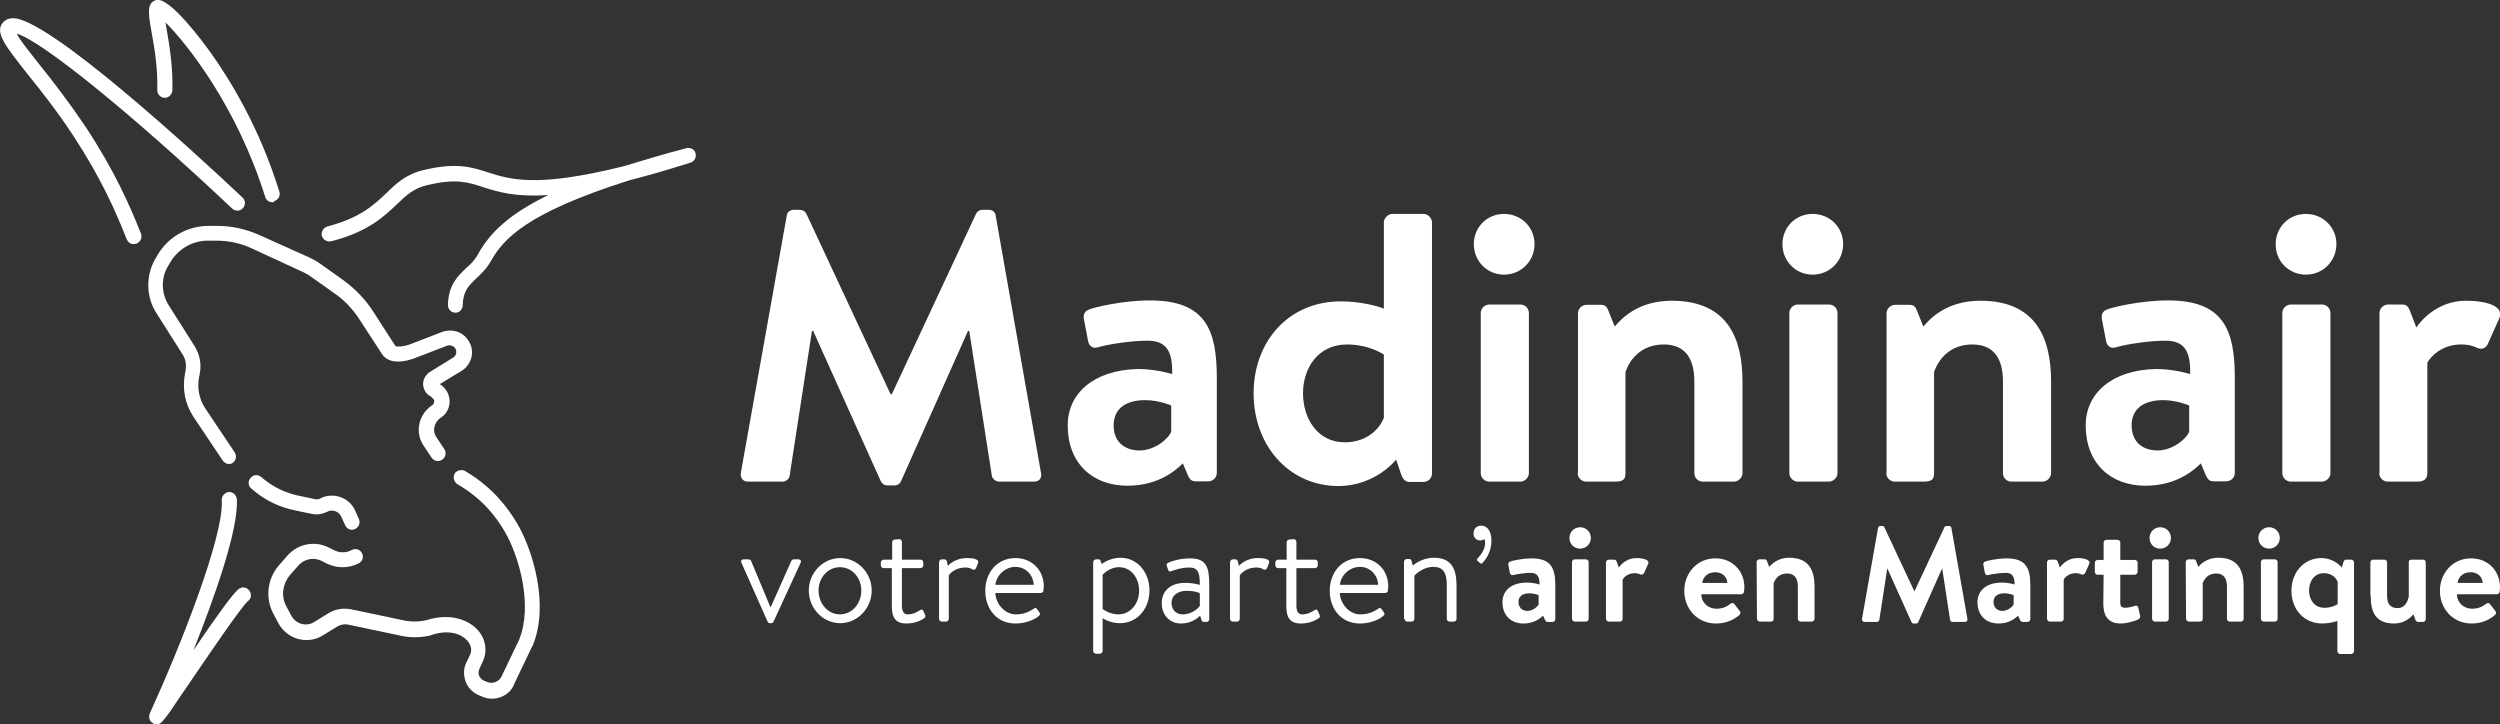
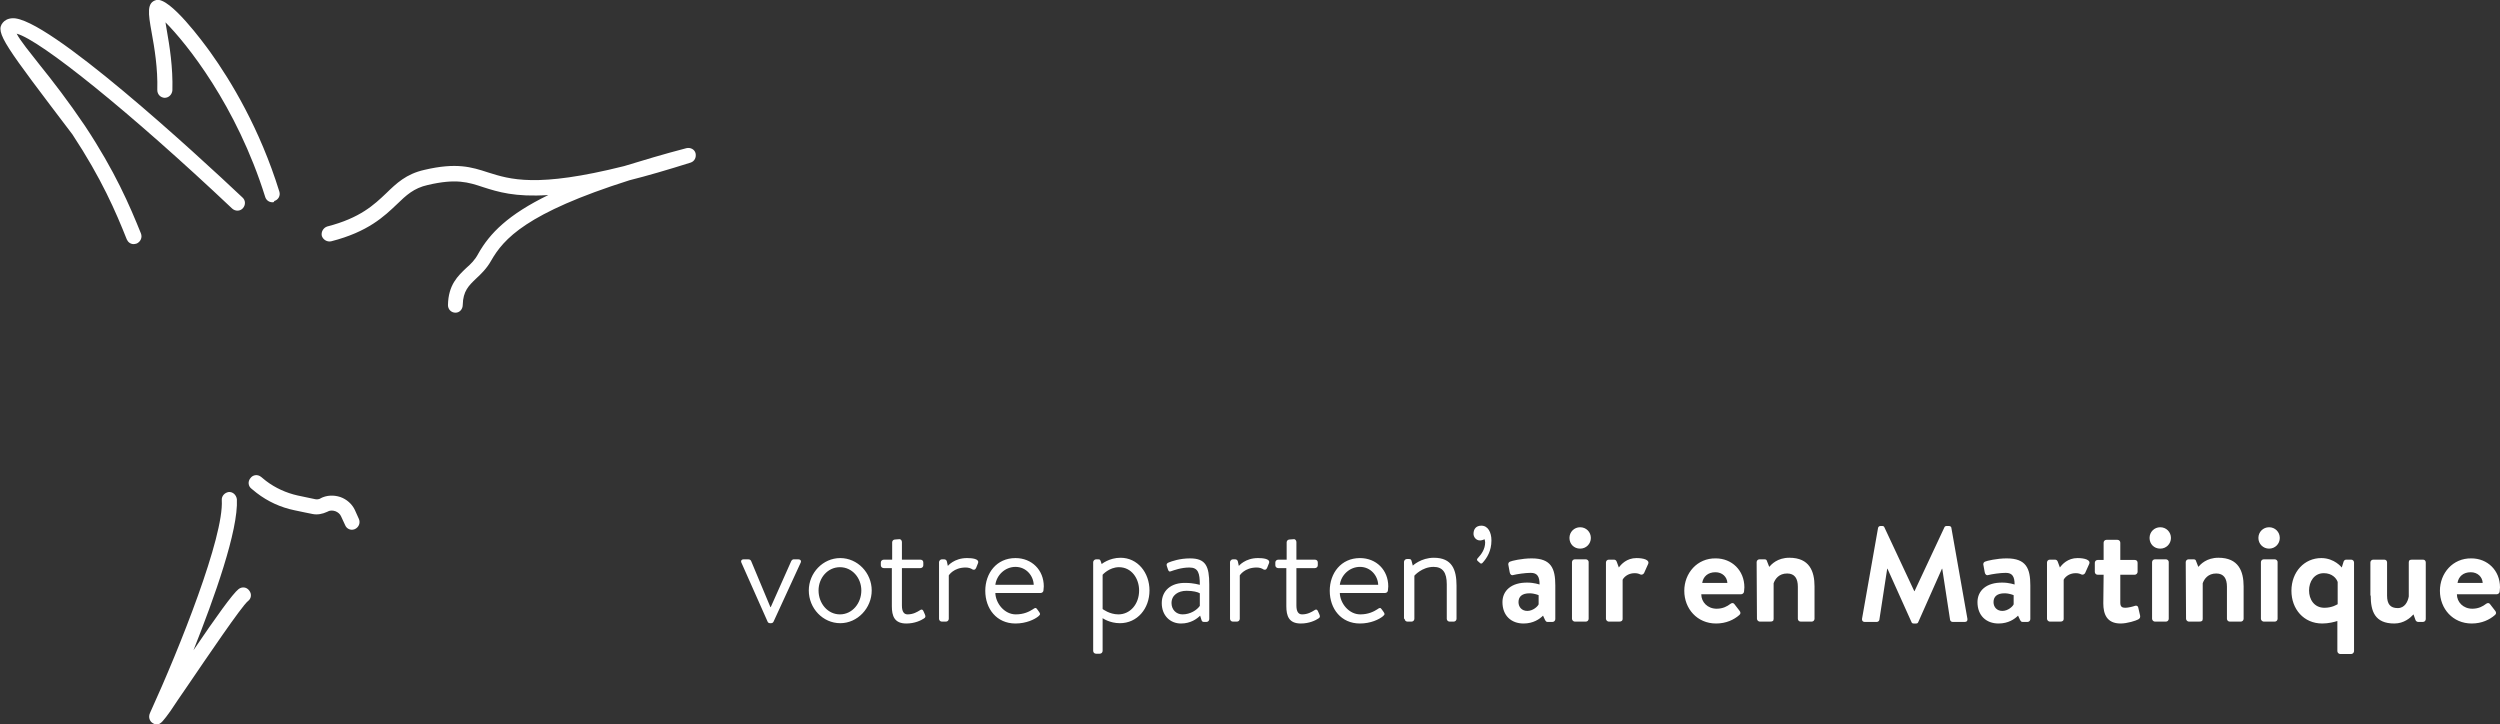
<svg xmlns="http://www.w3.org/2000/svg" version="1.1" id="Calque_1" x="0px" y="0px" viewBox="0 0 794.7 230.3" style="enable-background:new 0 0 794.7 230.3;" xml:space="preserve">
  <rect x="0" y="0" width="794.7" height="230.3" fill="#333333" stroke="none" />
  <style type="text/css">
	.st0{fill:#FFFFFF;}
</style>
  <g>
-     <path class="st0" d="M144.8,99.4C144.7,99.4,144.7,99.4,144.8,99.4c-1.4,0-2.4-1.1-2.4-2.4c0.1-6.5,3.2-9.3,5.8-11.8   c1.5-1.3,2.8-2.6,3.8-4.5c3.7-6.6,9.6-12.5,22.3-18.7c-10.6,0.7-16-1-20.7-2.5c-4.8-1.6-8.6-2.8-17.6-0.7c-4.5,1-6.9,3.3-9.8,6.1   c-4.1,3.9-9.2,8.8-20.9,11.8c-1.3,0.3-2.6-0.5-3-1.7c-0.3-1.3,0.5-2.6,1.7-3c10.5-2.7,14.9-6.9,18.8-10.6c3.2-3.1,6.3-6.1,12.1-7.4   c10.2-2.4,15-0.9,20.2,0.8c7,2.2,15.4,5,43.3-2c5.9-1.8,12.5-3.8,19.8-5.7c1.3-0.3,2.6,0.4,2.9,1.6c0.3,1.3-0.3,2.6-1.6,3   c-7.3,2.3-13.8,4.2-19.4,5.6c-32.8,10.4-40,18.6-44,25.6c-1.4,2.5-3.2,4.2-4.7,5.6c-2.4,2.3-4.2,4-4.3,8.4   C147.1,98.3,146.1,99.4,144.8,99.4z M42.5,77.6c-1,0-1.8-0.6-2.2-1.5c-3.5-8.8-8-19.3-17.3-33.4c-5-7.6-10.1-14-14.2-19.1   C1.6,14.5-1.7,10.3,0.9,7.2c0.5-0.6,1.4-1.3,3-1.4c10.9-0.7,58.8,43.4,73.2,57c1,0.9,1,2.4,0.1,3.4c-0.9,1-2.4,1-3.4,0.1   C41.3,35.6,12.8,12.7,5.3,10.7c1.1,2.2,4.4,6.2,7.3,9.9c4.2,5.2,9.2,11.7,14.4,19.4c9.6,14.5,14.2,25.3,17.8,34.2   c0.5,1.3-0.1,2.6-1.3,3.2C43.1,77.5,42.8,77.6,42.5,77.6z M86.6,64.3c-1.1,0-2-0.7-2.3-1.7C75.2,33.5,59.2,13.7,52.6,7.1   c0.1,0.8,0.3,1.6,0.4,2.4c0.9,5.1,2,11.9,1.8,19.2c-0.1,1.3-1.1,2.4-2.5,2.4C51,31,50,30,50,28.6c0.2-6.8-0.9-13.4-1.8-18.3   C47.1,4.2,46.6,0.8,49.7,0c4.3-1,15,13.6,17.1,16.5c6.6,9.2,15.8,24.4,22,44.4c0.4,1.3-0.3,2.6-1.6,3   C87.1,64.3,86.9,64.3,86.6,64.3z" />
+     <path class="st0" d="M144.8,99.4C144.7,99.4,144.7,99.4,144.8,99.4c-1.4,0-2.4-1.1-2.4-2.4c0.1-6.5,3.2-9.3,5.8-11.8   c1.5-1.3,2.8-2.6,3.8-4.5c3.7-6.6,9.6-12.5,22.3-18.7c-10.6,0.7-16-1-20.7-2.5c-4.8-1.6-8.6-2.8-17.6-0.7c-4.5,1-6.9,3.3-9.8,6.1   c-4.1,3.9-9.2,8.8-20.9,11.8c-1.3,0.3-2.6-0.5-3-1.7c-0.3-1.3,0.5-2.6,1.7-3c10.5-2.7,14.9-6.9,18.8-10.6c3.2-3.1,6.3-6.1,12.1-7.4   c10.2-2.4,15-0.9,20.2,0.8c7,2.2,15.4,5,43.3-2c5.9-1.8,12.5-3.8,19.8-5.7c1.3-0.3,2.6,0.4,2.9,1.6c0.3,1.3-0.3,2.6-1.6,3   c-7.3,2.3-13.8,4.2-19.4,5.6c-32.8,10.4-40,18.6-44,25.6c-1.4,2.5-3.2,4.2-4.7,5.6c-2.4,2.3-4.2,4-4.3,8.4   C147.1,98.3,146.1,99.4,144.8,99.4z M42.5,77.6c-1,0-1.8-0.6-2.2-1.5c-3.5-8.8-8-19.3-17.3-33.4C1.6,14.5-1.7,10.3,0.9,7.2c0.5-0.6,1.4-1.3,3-1.4c10.9-0.7,58.8,43.4,73.2,57c1,0.9,1,2.4,0.1,3.4c-0.9,1-2.4,1-3.4,0.1   C41.3,35.6,12.8,12.7,5.3,10.7c1.1,2.2,4.4,6.2,7.3,9.9c4.2,5.2,9.2,11.7,14.4,19.4c9.6,14.5,14.2,25.3,17.8,34.2   c0.5,1.3-0.1,2.6-1.3,3.2C43.1,77.5,42.8,77.6,42.5,77.6z M86.6,64.3c-1.1,0-2-0.7-2.3-1.7C75.2,33.5,59.2,13.7,52.6,7.1   c0.1,0.8,0.3,1.6,0.4,2.4c0.9,5.1,2,11.9,1.8,19.2c-0.1,1.3-1.1,2.4-2.5,2.4C51,31,50,30,50,28.6c0.2-6.8-0.9-13.4-1.8-18.3   C47.1,4.2,46.6,0.8,49.7,0c4.3-1,15,13.6,17.1,16.5c6.6,9.2,15.8,24.4,22,44.4c0.4,1.3-0.3,2.6-1.6,3   C87.1,64.3,86.9,64.3,86.6,64.3z" />
  </g>
  <g>
    <path class="st0" d="M49.9,230.3c-0.4,0-0.8-0.1-1.3-0.4c-0.9-0.5-1.6-1.8-0.9-3.3c9.5-20.8,23.5-56,22.8-67.6   c-0.1-1.3,0.9-2.4,2.2-2.6c1.3-0.1,2.4,0.9,2.6,2.3c0.5,9.9-7.2,31.4-13.8,48c7.1-10.5,12.5-18,14.3-19.4c1.1-0.9,2.6-0.7,3.4,0.4   c0.9,1.1,0.7,2.6-0.4,3.4c-2,1.6-13.1,18-19.1,26.8c-2.2,3.2-4.2,6.1-5.5,8.1C52.1,228.9,51.1,230.3,49.9,230.3z" />
  </g>
-   <path class="st0" d="M756.3,150.4c0,1.5,1.3,2.7,2.7,2.7h9.4c1.8,0,3.2-0.6,3.2-2.7v-35.1c1-1.9,4.6-5.8,10.7-5.8  c2.6,0,3.9,0.5,5.2,1.1s2.7,0.1,3.3-1.2l3.7-8.3c1.6-3.7-3.9-5.5-10.6-5.5c-8.6,0-13.9,5.7-15.8,8.5l-2.1-5.5  c-0.5-1.2-1.1-1.8-2.4-1.8h-4.5c-1.3,0-2.7,1.1-2.7,2.7v50.9H756.3z M733,87.3c5.5,0,9.7-4.4,9.7-9.7c0-5.4-4.3-9.6-9.7-9.6  c-5.5,0-9.6,4.3-9.6,9.6C723.3,82.9,727.5,87.3,733,87.3 M725.5,150.4c0,1.5,1.3,2.7,2.7,2.7h9.9c1.3,0,2.7-1.2,2.7-2.7V99.5  c0-1.6-1.3-2.7-2.7-2.7h-9.9c-1.3,0-2.7,1.1-2.7,2.7V150.4z M677.6,135.2c0-5,3.5-8,10-8c4.5,0,8.3,1.7,8.3,1.7v8.3  c-0.7,2.1-5.1,6-10.1,6C680.5,143.1,677.6,140,677.6,135.2 M663,135.2c0,12,7.8,19.2,19,19.2c8.8,0,14.4-3.9,17.6-7.1l1.6,3.8  c0.7,1.6,1.5,1.9,2.4,1.9h4.1c1.5,0,2.7-1.2,2.7-2.7V120c0-15.3-3.7-24.5-21.2-24.5c-9.1,0-18,2.3-19.2,2.8  c-1.2,0.4-2.3,1.3-1.8,3.4l1.2,6.3c0.2,1.7,1.3,3,3.2,2.4c3.3-1,10.7-2.1,15.8-2.1c6,0,8,3.4,7.8,10.6c0,0-5.1-1.6-10.8-1.6  C671.1,117.6,663,125.2,663,135.2 M599.6,150.4c0,1.5,1.3,2.7,2.7,2.7h9c2.7,0,3.5-0.6,3.5-2.7v-32.1c1.3-3.9,4.9-8.8,12.2-8.8  c6.8,0,9.7,4.5,9.7,11.8v29.1c0,1.5,1.2,2.7,2.7,2.7h9.9c1.3,0,2.7-1.2,2.7-2.7v-29.1c0-13.6-4.6-25.7-22.5-25.7  c-10.8,0-16.1,5.8-18.1,8.2l-2.1-5.2c-0.4-1.1-1-1.7-2.3-1.7h-4.6c-1.3,0-2.7,1.1-2.7,2.7v50.8H599.6z M576.2,87.3  c5.5,0,9.7-4.4,9.7-9.7c0-5.4-4.3-9.6-9.7-9.6c-5.5,0-9.6,4.3-9.6,9.6C566.6,82.9,570.7,87.3,576.2,87.3 M568.8,150.4  c0,1.5,1.3,2.7,2.7,2.7h9.9c1.3,0,2.7-1.2,2.7-2.7V99.5c0-1.6-1.3-2.7-2.7-2.7h-9.9c-1.3,0-2.7,1.1-2.7,2.7V150.4z M501.5,150.4  c0,1.5,1.3,2.7,2.7,2.7h9c2.7,0,3.5-0.6,3.5-2.7v-32.1c1.3-3.9,4.9-8.8,12.2-8.8c6.8,0,9.7,4.5,9.7,11.8v29.1c0,1.5,1.2,2.7,2.7,2.7  h9.9c1.3,0,2.7-1.2,2.7-2.7v-29.1c0-13.6-4.6-25.7-22.5-25.7c-10.8,0-16.1,5.8-18.1,8.2l-2.1-5.2c-0.4-1.1-1-1.7-2.3-1.7h-4.6  c-1.3,0-2.7,1.1-2.7,2.7v50.8H501.5z M478.1,87.3c5.5,0,9.7-4.4,9.7-9.7c0-5.4-4.3-9.6-9.7-9.6c-5.5,0-9.6,4.3-9.6,9.6  C468.5,82.9,472.6,87.3,478.1,87.3 M470.7,150.4c0,1.5,1.3,2.7,2.7,2.7h9.9c1.3,0,2.7-1.2,2.7-2.7V99.5c0-1.6-1.3-2.7-2.7-2.7h-9.9  c-1.3,0-2.7,1.1-2.7,2.7V150.4z M439.9,132.8c-1.2,3.2-5.1,7.8-12.4,7.8c-8.8,0-13.3-7.7-13.3-15.6c0-7.9,4.7-15.5,14-15.5  c7.1,0,11.7,3.2,11.7,3.2L439.9,132.8L439.9,132.8z M398.5,125c0,17,11.6,29.5,26.9,29.5c11.9,0,18.4-8.4,18.4-8.4l1.5,4.4  c0.5,1.6,1.3,2.7,2.7,2.7h4.5c1.5,0,2.7-1.2,2.7-2.7V70.7c0-1.3-1.2-2.7-2.7-2.7h-9.9c-1.3,0-2.7,1.3-2.7,2.7v27.4  c-2.6-1-7.9-2.3-13.5-2.3C409.6,95.7,398.5,108.6,398.5,125 M354,135.2c0-5,3.5-8,10-8c4.5,0,8.3,1.7,8.3,1.7v8.3  c-0.7,2.1-5.1,6-10.1,6C356.9,143.1,354,140,354,135.2 M339.4,135.2c0,12,7.8,19.2,19,19.2c8.8,0,14.4-3.9,17.6-7.1l1.6,3.8  c0.7,1.6,1.5,1.9,2.4,1.9h4.1c1.5,0,2.7-1.2,2.7-2.7V120c0-15.3-3.7-24.5-21.2-24.5c-9.1,0-18,2.3-19.2,2.8  c-1.2,0.4-2.3,1.3-1.8,3.4l1.2,6.3c0.2,1.7,1.3,3,3.2,2.4c3.3-1,10.7-2.1,15.8-2.1c6,0,8,3.4,7.8,10.6c0,0-5.1-1.6-10.8-1.6  C347.5,117.6,339.4,125.2,339.4,135.2 M235.5,150.3c-0.2,1.7,0.7,2.8,2.3,2.8h11c1.1,0,2.1-1,2.2-1.8l7.1-46.1h0.4L280,153  c0.4,0.7,1,1.3,2.1,1.3h2.2c1.1,0,1.8-0.6,2.1-1.3l21.3-47.8h0.4l7.2,46.1c0.2,0.9,1.2,1.8,2.3,1.8h11.1c1.6,0,2.6-1.1,2.2-2.8  l-14.4-81.8c-0.1-1-0.9-1.8-2.2-1.8h-1.9c-1.1,0-1.7,0.5-2.1,1.2l-26.8,57.4h-0.4l-26.8-57.4c-0.4-0.7-1.1-1.2-2.1-1.2h-1.9  c-1.3,0-2.1,0.9-2.2,1.8L235.5,150.3z" />
  <path class="st0" d="M781.2,185.3c0.3-2,1.8-3.4,4.2-3.4c2.2,0,3.7,1.5,3.8,3.4H781.2z M775.6,187.8c0,5.7,4.1,10.4,10.1,10.4  c3.2,0,5.7-1.2,7.4-2.7c0.5-0.4,0.4-0.9,0.1-1.3l-1.7-2.2c-0.3-0.4-0.8-0.4-1.3,0c-0.9,0.7-2.3,1.5-4.3,1.5c-2.9,0-4.9-2.1-4.9-4.6  h12.7c0.4,0,0.9-0.4,0.9-0.9c0-0.3,0.1-1,0.1-1.3c0-5.4-4-9.2-9.1-9.2C779.7,177.4,775.6,182.2,775.6,187.8 M753.6,189.3  c0,5,1.3,8.9,7.5,8.9c3.1,0,5.1-1.8,6.1-2.9l0.6,1.7c0.1,0.4,0.5,0.7,0.9,0.7h1.5c0.5,0,0.9-0.4,0.9-0.9v-18c0-0.6-0.4-0.9-0.9-0.9  h-3.4c-0.8,0-1.1,0.2-1.1,0.9v10.8c-0.3,1.7-1.3,3.7-3.5,3.7c-2.4,0-3.4-1.3-3.4-4v-10.5c0-0.6-0.4-0.9-0.9-0.9h-3.5  c-0.5,0-0.9,0.4-0.9,0.9v10.5H753.6z M743,192.1c0,0-1.6,1.1-4.1,1.1c-3.3,0-4.9-2.7-4.9-5.5s1.6-5.5,4.7-5.5c2.6,0,4,1.6,4.4,2.8  v7.1H743z M728.4,187.8c0,5.8,3.9,10.4,9.8,10.4c2,0,3.9-0.5,4.8-0.8v9.6c0,0.5,0.5,0.9,0.9,0.9h3.5c0.5,0,0.9-0.5,0.9-0.9v-28.2  c0-0.5-0.4-0.9-0.9-0.9h-1.6c-0.5,0-0.8,0.4-0.9,0.9l-0.5,1.6c0,0-2.3-3-6.5-3C732.5,177.4,728.4,181.8,728.4,187.8 M721.3,174.4  c1.9,0,3.4-1.5,3.4-3.4s-1.5-3.4-3.4-3.4s-3.4,1.5-3.4,3.4S719.4,174.4,721.3,174.4 M718.7,196.7c0,0.5,0.5,0.9,0.9,0.9h3.5  c0.5,0,0.9-0.4,0.9-0.9v-18c0-0.6-0.5-0.9-0.9-0.9h-3.5c-0.5,0-0.9,0.4-0.9,0.9V196.7z M694.9,196.7c0,0.5,0.5,0.9,0.9,0.9h3.2  c0.9,0,1.2-0.2,1.2-0.9v-11.3c0.5-1.4,1.7-3.1,4.3-3.1c2.4,0,3.4,1.6,3.4,4.2v10.2c0,0.5,0.4,0.9,0.9,0.9h3.5c0.5,0,0.9-0.4,0.9-0.9  v-10.3c0-4.8-1.6-9.1-8-9.1c-3.8,0-5.7,2.1-6.4,2.9l-0.7-1.8c-0.1-0.4-0.3-0.6-0.8-0.6h-1.6c-0.5,0-0.9,0.4-0.9,0.9L694.9,196.7  L694.9,196.7z M686.7,174.4c1.9,0,3.4-1.5,3.4-3.4s-1.5-3.4-3.4-3.4s-3.4,1.5-3.4,3.4S684.7,174.4,686.7,174.4 M684.1,196.7  c0,0.5,0.5,0.9,0.9,0.9h3.5c0.5,0,0.9-0.4,0.9-0.9v-18c0-0.6-0.5-0.9-0.9-0.9H685c-0.5,0-0.9,0.4-0.9,0.9V196.7z M668.6,191.8  c0,3.4,1.1,6.4,5.5,6.4c2.1,0,4.9-0.9,5.6-1.3c0.5-0.3,0.7-0.6,0.6-1.2l-0.6-2.6c-0.1-0.5-0.6-0.7-1.1-0.5s-2.1,0.6-3,0.6  c-1,0-1.6-0.3-1.6-1.6v-8.9h4.6c0.5,0,0.9-0.5,0.9-0.9v-2.9c0-0.6-0.4-0.9-0.9-0.9H674v-5.5c0-0.5-0.4-0.9-0.9-0.9h-3.5  c-0.5,0-0.9,0.4-0.9,0.9v5.5h-1.9c-0.5,0-0.9,0.4-0.9,0.9v2.9c0,0.5,0.4,0.9,0.9,0.9h1.9L668.6,191.8L668.6,191.8z M650.7,196.7  c0,0.5,0.5,0.9,0.9,0.9h3.3c0.6,0,1.1-0.2,1.1-0.9v-12.4c0.3-0.7,1.6-2.1,3.8-2.1c0.9,0,1.4,0.2,1.8,0.4c0.5,0.2,0.9,0,1.2-0.4  l1.3-2.9c0.6-1.3-1.4-1.9-3.7-1.9c-3.1,0-4.9,2-5.6,3l-0.7-1.9c-0.2-0.4-0.4-0.6-0.9-0.6h-1.6c-0.5,0-0.9,0.4-0.9,0.9L650.7,196.7  L650.7,196.7z M633.7,191.4c0-1.8,1.2-2.8,3.5-2.8c1.6,0,2.9,0.6,2.9,0.6v2.9c-0.3,0.7-1.8,2.1-3.6,2.1  C634.8,194.2,633.7,193,633.7,191.4 M628.6,191.4c0,4.3,2.8,6.8,6.7,6.8c3.1,0,5.1-1.4,6.2-2.5l0.6,1.3c0.3,0.6,0.5,0.7,0.9,0.7h1.5  c0.5,0,0.9-0.4,0.9-0.9v-10.7c0-5.4-1.3-8.6-7.5-8.6c-3.2,0-6.4,0.8-6.8,1c-0.4,0.1-0.8,0.5-0.6,1.2l0.4,2.2  c0.1,0.6,0.5,1.1,1.1,0.9c1.2-0.3,3.8-0.7,5.6-0.7c2.1,0,2.8,1.2,2.8,3.7c0,0-1.8-0.6-3.8-0.6C631.4,185.1,628.6,187.8,628.6,191.4   M591.9,196.7c-0.1,0.6,0.3,1,0.8,1h3.9c0.4,0,0.7-0.3,0.8-0.6l2.5-16.3h0.1l7.6,16.9c0.1,0.3,0.3,0.5,0.7,0.5h0.8  c0.4,0,0.6-0.2,0.7-0.5l7.5-16.9h0.1l2.5,16.3c0.1,0.3,0.4,0.6,0.8,0.6h3.9c0.6,0,0.9-0.4,0.8-1l-5.1-28.9c0-0.3-0.3-0.6-0.8-0.6  h-0.7c-0.4,0-0.6,0.2-0.7,0.4l-9.5,20.3h-0.1l-9.5-20.3c-0.1-0.3-0.4-0.4-0.7-0.4h-0.5c-0.5,0-0.7,0.3-0.8,0.6L591.9,196.7z   M558.5,196.7c0,0.5,0.5,0.9,0.9,0.9h3.2c0.9,0,1.2-0.2,1.2-0.9v-11.3c0.5-1.4,1.7-3.1,4.3-3.1c2.4,0,3.4,1.6,3.4,4.2v10.2  c0,0.5,0.4,0.9,0.9,0.9h3.5c0.5,0,0.9-0.4,0.9-0.9v-10.3c0-4.8-1.6-9.1-8-9.1c-3.8,0-5.7,2.1-6.4,2.9l-0.7-1.8  c-0.1-0.4-0.3-0.6-0.8-0.6h-1.6c-0.5,0-0.9,0.4-0.9,0.9L558.5,196.7L558.5,196.7z M541.1,185.3c0.3-2,1.8-3.4,4.2-3.4  c2.2,0,3.7,1.5,3.8,3.4H541.1z M535.4,187.8c0,5.7,4.1,10.4,10.1,10.4c3.2,0,5.7-1.2,7.4-2.7c0.5-0.4,0.4-0.9,0.1-1.3l-1.7-2.2  c-0.3-0.4-0.8-0.4-1.3,0c-0.9,0.7-2.3,1.5-4.3,1.5c-2.9,0-4.9-2.1-4.9-4.6h12.7c0.4,0,0.9-0.4,0.9-0.9c0-0.3,0.1-1,0.1-1.3  c0-5.4-4-9.2-9.1-9.2C539.5,177.4,535.4,182.2,535.4,187.8 M510.5,196.7c0,0.5,0.5,0.9,0.9,0.9h3.3c0.6,0,1.1-0.2,1.1-0.9v-12.4  c0.3-0.7,1.6-2.1,3.8-2.1c0.9,0,1.4,0.2,1.8,0.4c0.5,0.2,0.9,0,1.2-0.4l1.3-2.9c0.6-1.3-1.4-1.9-3.7-1.9c-3.1,0-4.9,2-5.6,3  l-0.7-1.9c-0.2-0.4-0.4-0.6-0.9-0.6h-1.6c-0.5,0-0.9,0.4-0.9,0.9L510.5,196.7L510.5,196.7z M502.3,174.4c1.9,0,3.4-1.5,3.4-3.4  s-1.5-3.4-3.4-3.4s-3.4,1.5-3.4,3.4S500.3,174.4,502.3,174.4 M499.7,196.7c0,0.5,0.5,0.9,0.9,0.9h3.5c0.5,0,0.9-0.4,0.9-0.9v-18  c0-0.6-0.5-0.9-0.9-0.9h-3.5c-0.5,0-0.9,0.4-0.9,0.9V196.7z M482.7,191.4c0-1.8,1.2-2.8,3.5-2.8c1.6,0,2.9,0.6,2.9,0.6v2.9  c-0.3,0.7-1.8,2.1-3.6,2.1C483.8,194.2,482.7,193,482.7,191.4 M477.6,191.4c0,4.3,2.8,6.8,6.7,6.8c3.1,0,5.1-1.4,6.2-2.5l0.6,1.3  c0.3,0.6,0.5,0.7,0.9,0.7h1.5c0.5,0,0.9-0.4,0.9-0.9v-10.7c0-5.4-1.3-8.6-7.5-8.6c-3.2,0-6.4,0.8-6.8,1c-0.4,0.1-0.8,0.5-0.6,1.2  l0.4,2.2c0.1,0.6,0.5,1.1,1.1,0.9c1.2-0.3,3.8-0.7,5.6-0.7c2.1,0,2.8,1.2,2.8,3.7c0,0-1.8-0.6-3.8-0.6  C480.4,185.1,477.6,187.8,477.6,191.4 M468.4,169.7c0,0.9,0.7,2.1,2.1,2.1c0.4,0,1.1-0.2,1.4-0.4c0.1,0.3,0.2,0.7,0.2,1  c0,2.2-1.2,3.8-2.4,5.1c-0.2,0.2-0.3,0.5,0,0.8l0.8,0.7c0.2,0.2,0.4,0.2,0.7,0c1.5-1.6,2.9-3.9,2.9-7.2c0-2.6-1.1-4.7-3.2-4.7  C469.2,167.1,468.4,168.2,468.4,169.7 M446.5,196.7c0,0.5,0.4,0.9,0.9,0.9h1.3c0.5,0,0.9-0.4,0.9-0.9V183c0,0,2.4-2.8,6.1-2.8  c2.9,0,4.2,1.8,4.2,5.5v11c0,0.5,0.4,0.9,0.9,0.9h1.3c0.5,0,0.9-0.4,0.9-0.9v-10.5c0-5.1-1.4-8.9-7.2-8.9c-4.1,0-6.7,2.5-6.7,2.5  l-0.4-1.5c-0.1-0.4-0.3-0.6-0.8-0.6h-0.7c-0.5,0-0.9,0.5-0.9,0.9v18.1H446.5z M425.9,185.9c0.4-3.1,3.1-5.7,6.4-5.7  c3.4,0,5.7,2.8,5.8,5.7H425.9z M422.7,187.8c0,5.7,3.6,10.4,9.6,10.4c3.4,0,6.1-1.3,7.3-2.3c0.7-0.6,0.6-0.8,0.2-1.4l-0.5-0.7  c-0.5-0.8-0.8-0.6-1.5-0.1c-1.1,0.7-2.8,1.6-5.4,1.6c-3.6,0-6.4-3.5-6.5-6.8h14.4c0.4,0,0.9-0.3,0.9-0.9c0-0.3,0.1-0.9,0.1-1.2  c0-5.2-3.8-9-9-9C426.3,177.4,422.7,182.2,422.7,187.8 M408.9,180.6v12.1c0,3.1,0.8,5.5,4.6,5.5c2.7,0,4.7-1,5.6-1.6  c0.5-0.3,0.6-0.6,0.3-1.3l-0.4-0.9c-0.2-0.5-0.5-0.9-1.2-0.4c-0.8,0.5-2.1,1.3-3.9,1.3c-1.1,0-1.8-0.8-1.8-2.8v-11.9h5.8  c0.6,0,1-0.4,1-0.9v-0.9c0-0.6-0.4-0.9-1-0.9h-5.8v-5.6c0-0.5-0.4-1-0.9-0.9l-1.3,0.1c-0.5,0-0.9,0.4-0.9,0.9v5.5h-2.6  c-0.6,0-1,0.4-1,0.9v0.9c0,0.5,0.4,0.9,1,0.9L408.9,180.6L408.9,180.6z M391,196.7c0,0.5,0.4,0.9,0.9,0.9h1.3c0.5,0,0.9-0.4,0.9-0.9  v-13.8c0,0,1.5-2.5,5.4-2.5c0.9,0,1.7,0.3,2.1,0.6c0.5,0.2,0.9,0.2,1.2-0.5l0.6-1.5c0.5-1.4-2-1.6-3.5-1.6c-4.1,0-6.1,2.5-6.1,2.5  l-0.3-1.4c-0.1-0.5-0.5-0.7-0.9-0.7h-0.7c-0.5,0-0.9,0.5-0.9,0.9V196.7z M372.4,191.7c0-2.5,2.1-3.9,4.8-3.9c2,0,3.6,0.4,4.2,0.8v4  c-0.9,1.3-3,2.7-5.5,2.7C373.8,195.3,372.4,193.7,372.4,191.7 M369.3,191.7c0,4,2.7,6.5,6.1,6.5c3.1,0,5.1-1.5,6.1-2.5l0.4,1.3  c0.1,0.4,0.3,0.7,0.8,0.7h0.8c0.5,0,0.9-0.4,0.9-0.9v-11c0-5.8-1.1-8.3-6.1-8.3c-3.3,0-5.8,0.9-6.8,1.3c-0.5,0.2-0.8,0.5-0.6,1.1  l0.4,1.2c0.2,0.5,0.4,0.7,0.9,0.5c0.9-0.3,3.2-1.2,5.9-1.2c2.8,0,3.3,1.8,3.3,5.5c0,0-2.1-0.6-4.3-0.6  C372.1,185.1,369.3,187.9,369.3,191.7 M350.5,193.6v-10.9c0,0,2.1-2.4,5.2-2.4c4,0,6.4,3.6,6.4,7.4c0,4.3-2.8,7.6-6.6,7.6  C352.7,195.3,350.5,193.6,350.5,193.6 M350.5,196.5c0,0,2.2,1.6,5.5,1.6c5.5,0,9.4-4.6,9.4-10.4c0-5.7-3.8-10.4-9.2-10.4  c-3.6,0-6,2-6,2l-0.3-0.9c-0.2-0.5-0.3-0.6-0.8-0.6h-0.7c-0.5,0-0.9,0.5-0.9,0.9v28.2c0,0.5,0.4,0.9,0.9,0.9h1.2  c0.5,0,0.9-0.4,0.9-0.9V196.5z M316.4,185.9c0.4-3.1,3.1-5.7,6.4-5.7c3.4,0,5.7,2.8,5.8,5.7H316.4z M313.2,187.8  c0,5.7,3.6,10.4,9.6,10.4c3.4,0,6.1-1.3,7.3-2.3c0.7-0.6,0.6-0.8,0.2-1.4l-0.5-0.7c-0.5-0.8-0.8-0.6-1.5-0.1  c-1.1,0.7-2.8,1.6-5.4,1.6c-3.6,0-6.4-3.5-6.5-6.8h14.4c0.4,0,0.9-0.3,0.9-0.9c0-0.3,0.1-0.9,0.1-1.2c0-5.2-3.8-9-9-9  C316.8,177.4,313.2,182.2,313.2,187.8 M298.5,196.7c0,0.5,0.4,0.9,0.9,0.9h1.3c0.5,0,0.9-0.4,0.9-0.9v-13.8c0,0,1.5-2.5,5.4-2.5  c0.9,0,1.7,0.3,2.1,0.6c0.5,0.2,0.9,0.2,1.2-0.5l0.6-1.5c0.5-1.4-2-1.6-3.5-1.6c-4.1,0-6.1,2.5-6.1,2.5l-0.3-1.4  c-0.1-0.5-0.5-0.7-0.9-0.7h-0.7c-0.5,0-0.9,0.5-0.9,0.9V196.7z M283.5,180.6v12.1c0,3.1,0.8,5.5,4.6,5.5c2.7,0,4.7-1,5.6-1.6  c0.5-0.3,0.6-0.6,0.3-1.3l-0.4-0.9c-0.2-0.5-0.5-0.9-1.2-0.4c-0.8,0.5-2.1,1.3-3.9,1.3c-1.1,0-1.8-0.8-1.8-2.8v-11.9h5.8  c0.6,0,1-0.4,1-0.9v-0.9c0-0.6-0.4-0.9-1-0.9h-5.8v-5.6c0-0.5-0.4-1-0.9-0.9l-1.3,0.1c-0.5,0-0.9,0.4-0.9,0.9v5.5H281  c-0.6,0-1,0.4-1,0.9v0.9c0,0.5,0.4,0.9,1,0.9L283.5,180.6L283.5,180.6z M260.2,187.7c0-4,2.9-7.4,6.8-7.4s6.8,3.4,6.8,7.4  c0,4.1-2.9,7.6-6.8,7.6S260.2,191.8,260.2,187.7 M257.1,187.7c0,5.7,4.5,10.4,10,10.4s10-4.8,10-10.4c0-5.6-4.5-10.3-10-10.3  S257.1,182.1,257.1,187.7 M244,197.6c0.1,0.3,0.4,0.5,0.8,0.5h0.3c0.5,0,0.7-0.3,0.8-0.5l8.6-18.7c0.3-0.6,0-1.1-0.8-1.1h-1.4  c-0.3,0-0.6,0.2-0.8,0.6L245,193h-0.1l-6.1-14.6c-0.1-0.3-0.4-0.6-0.9-0.6h-1.5c-0.7,0-1,0.5-0.7,1.1L244,197.6z" />
  <g>
-     <path class="st0" d="M72.8,147.5c-0.8,0-1.5-0.4-2-1.1l-9.3-13.9c-2.7-4.1-3.6-8.9-2.7-13.7l0.2-1.1c0.3-1.8,0-3.6-1-5.1l-8.3-13.1   c-3.3-5.2-3.4-11.8-0.4-17.1l0.7-1.2c3.4-5.9,9.6-9.4,16.4-9.4h2.7c4.5,0,9,1,13.1,2.8L98,81.7c1.5,0.7,3,1.5,4.3,2.5l6.9,4.9   c3.8,2.8,7.1,6.2,9.6,10.2l6.9,10.7c0.4,0.3,2.6,0.2,4.5-0.5l10.4-4c3-1.1,6.4-0.1,8.2,2.6c1.1,1.6,1.5,3.5,1.1,5.3   c-0.4,1.8-1.5,3.5-3.2,4.5l-6.9,4.2c1,0.6,1.8,1.5,2.3,2.4c1.6,2.9,0.8,6.5-2,8.3c-1.1,0.7-1.7,1.7-2,2.9c-0.3,1.2,0,2.4,0.7,3.4   l2.4,3.6c0.8,1.1,0.5,2.6-0.6,3.4c-1.1,0.8-2.6,0.5-3.4-0.6l-2.4-3.6c-1.5-2.1-2-4.6-1.5-7.1s2-4.6,4.1-6c0.6-0.4,0.8-1.2,0.5-1.8   c-0.3-0.4-0.6-0.7-1-1c-1.4-0.7-2.2-2-2.4-3.6c-0.1-1.5,0.6-3,1.8-3.9c0.1-0.1,0.1-0.1,0.1-0.1l7.6-4.7c0.5-0.3,0.9-0.8,1-1.4   c0.1-0.6,0-1.1-0.3-1.6c-0.6-0.8-1.6-1.1-2.6-0.8l-10.4,4c-1.3,0.5-7.7,2.7-10.3-1.4l-6.9-10.6c-2.2-3.5-5-6.5-8.4-8.8l-6.9-4.9   c-1.1-0.8-2.3-1.5-3.5-2l-15.8-7.3c-3.4-1.6-7.3-2.4-11.1-2.4h-2.7c-5,0-9.6,2.7-12.1,7.1l-0.7,1.2c-2.2,3.8-2,8.5,0.3,12.2   l8.3,13.1c1.6,2.6,2.2,5.7,1.6,8.6l-0.2,1.1c-0.7,3.5,0,7.1,2,10.1l9.3,13.9c0.7,1.1,0.5,2.6-0.7,3.4   C73.8,147.3,73.3,147.5,72.8,147.5z" />
-   </g>
+     </g>
  <g>
-     <path class="st0" d="M156.4,222.1c-1.1,0-2.2-0.2-3.2-0.7l-1-0.4c-1.9-0.8-3.5-2.4-4.2-4.4c-0.7-2-0.7-4.2,0.3-6.1l1.1-2.3   c0.7-1.5,0.4-3.2-0.9-4.6c-1.8-2-5.6-3.6-11.2-1.8c-0.1,0-0.1,0-0.1,0.1c-3.2,0.8-6.5,0.9-9.7,0.2l-16.6-3.5   c-1.3-0.3-2.7-0.1-3.9,0.7l-4.4,2.7c-2.4,1.5-5.2,1.8-7.9,1.1c-2.6-0.7-4.9-2.6-6.2-5l-1.6-3c-2.6-4.9-2-10.9,1.6-15.2l2.8-3.2   c3.2-3.7,8.4-4.9,12.9-2.8l2,1c1.8,0.9,3.9,0.9,5.7-0.1c1.2-0.6,2.6-0.1,3.2,1.1c0.6,1.2,0.1,2.6-1.1,3.2c-3.2,1.6-6.8,1.6-10,0.1   l-2-1c-2.4-1.1-5.3-0.5-7.1,1.5l-2.8,3.2c-2.3,2.8-2.8,6.6-1.1,9.8l1.6,3c0.7,1.3,1.8,2.2,3.2,2.6c1.4,0.4,2.9,0.2,4.1-0.6l4.4-2.7   c2.2-1.4,4.8-1.8,7.4-1.3l16.6,3.5c2.4,0.5,5,0.5,7.4-0.1c7.7-2.4,13.4,0.1,16.2,3.2c2.5,2.8,3.1,6.6,1.6,9.9l-1.1,2.4   c-0.3,0.7-0.4,1.5-0.1,2.2c0.3,0.7,0.9,1.3,1.6,1.6l1,0.4c1.7,0.7,3.7-0.1,4.5-1.7l5.6-11.7c4.5-10.9,0-26.7-4.6-34.5   c-2.4-4.1-6.6-10.1-15-15c-1.1-0.7-1.5-2.2-0.9-3.3s2.2-1.5,3.3-0.9c9.3,5.5,13.9,12.2,16.6,16.7c4.8,8.1,10.4,25.8,4.9,38.9   c0,0.1,0,0.1-0.1,0.1l-5.6,11.7C162.5,220.3,159.5,222.1,156.4,222.1z" />
-   </g>
+     </g>
  <g>
    <path class="st0" d="M111.9,168.4c-0.9,0-1.8-0.5-2.2-1.5l-1.3-2.8c-0.3-0.7-1-1.3-1.8-1.6c-0.9-0.3-1.8-0.3-2.6,0.2   c-1.5,0.7-3.1,1-4.6,0.7c-1.4-0.3-3.6-0.7-5.8-1.2c-4.4-0.9-8.5-2.8-12-5.5c-0.5-0.4-1.1-0.9-1.6-1.3c-1.1-0.8-1.3-2.3-0.4-3.4   c0.8-1.1,2.3-1.3,3.4-0.4c0.5,0.4,1.1,0.9,1.6,1.3c2.9,2.2,6.4,3.8,10,4.6c2.2,0.5,4.4,0.9,5.7,1.2c0.5,0.1,1,0,1.5-0.2l0.1-0.1   c1.9-1,4.2-1.1,6.3-0.4c2,0.7,3.7,2.2,4.6,4.1l1.3,2.9c0.5,1.2,0,2.6-1.3,3.2C112.5,168.3,112.2,168.4,111.9,168.4z" />
  </g>
</svg>